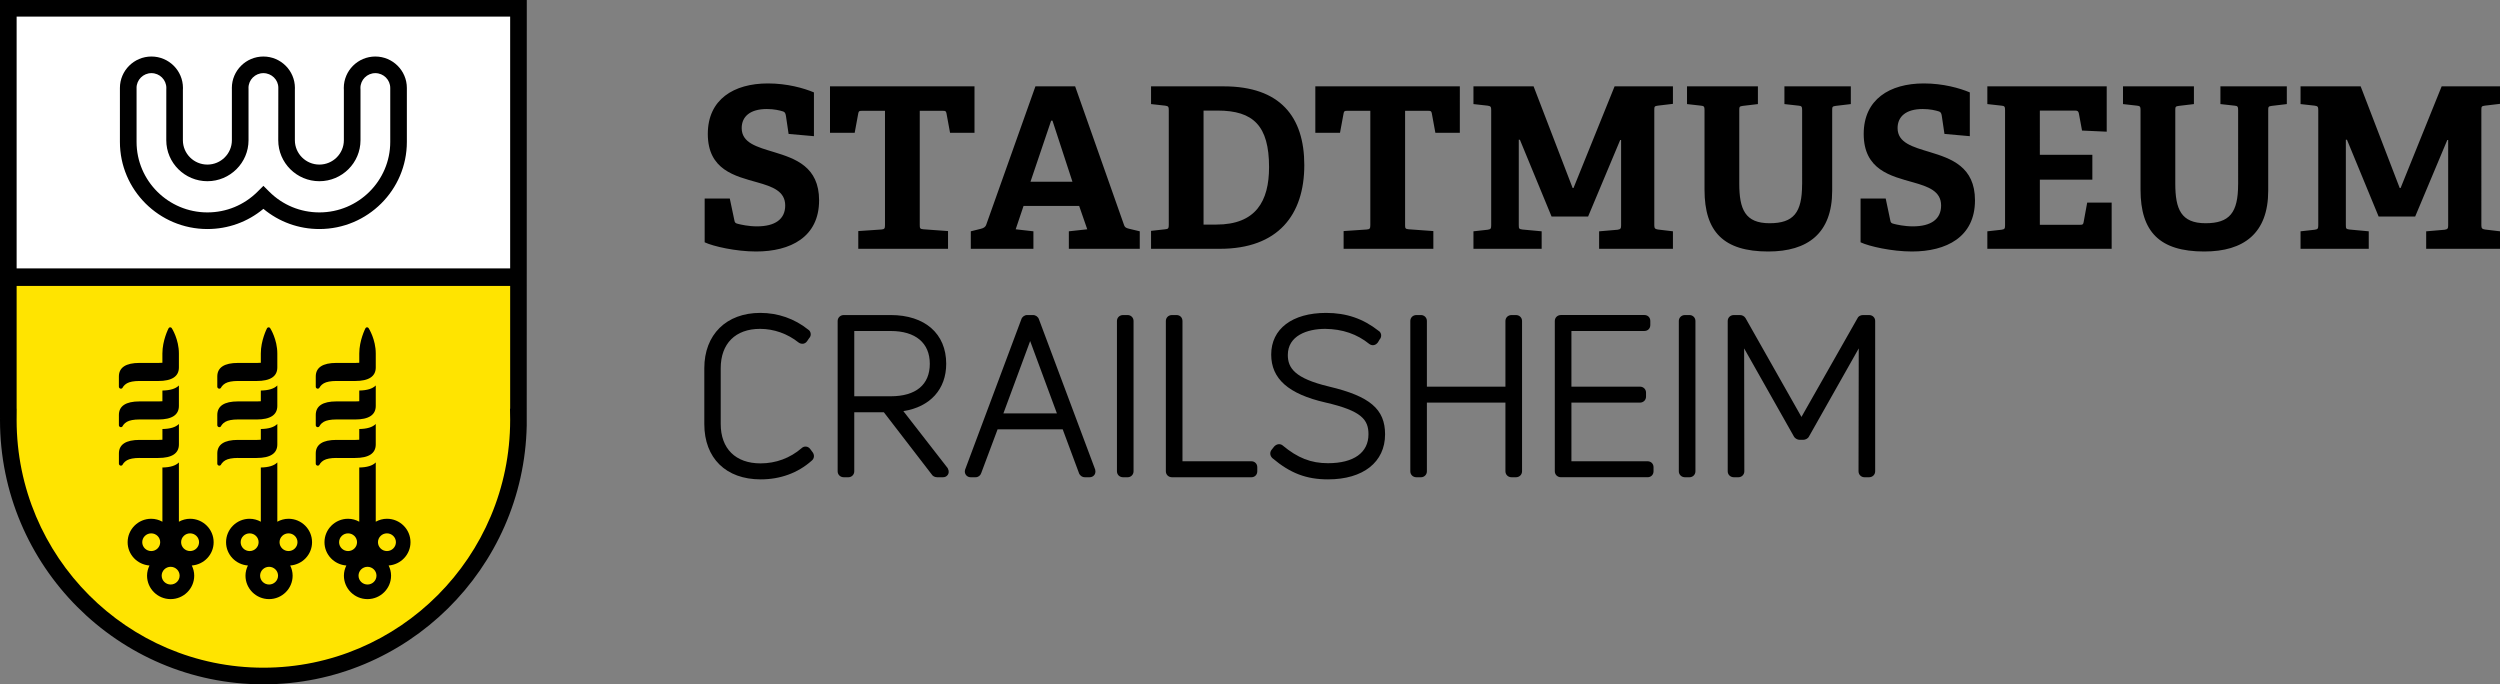
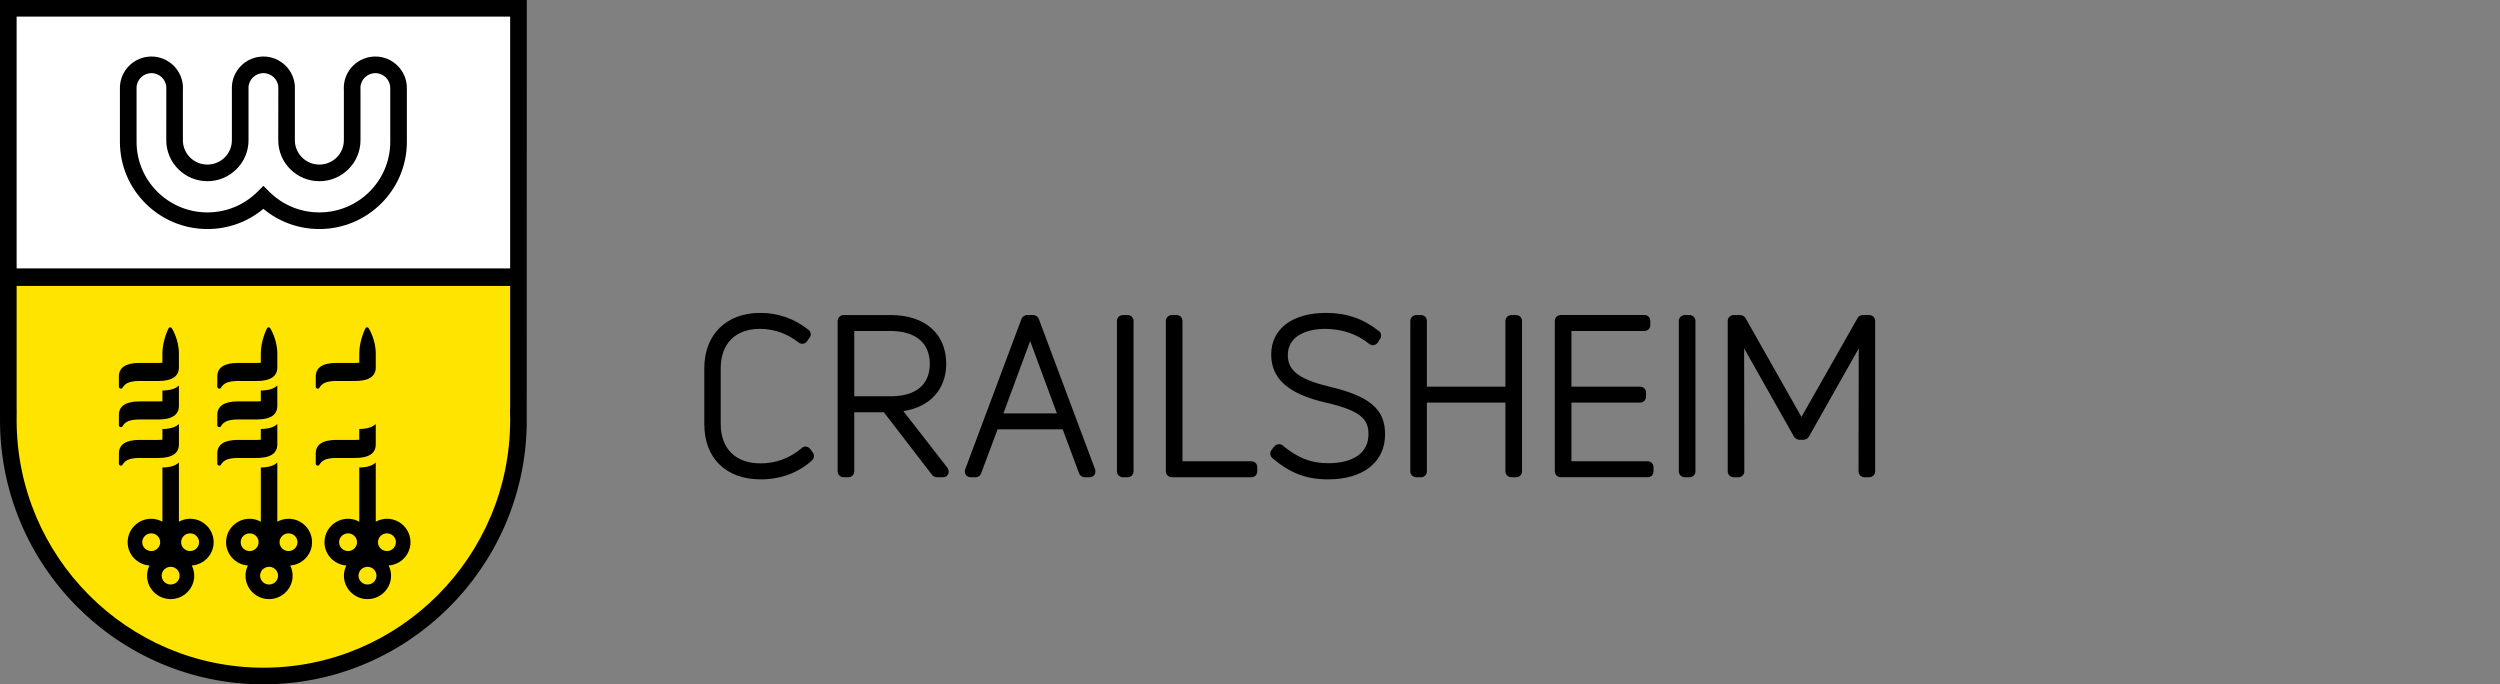
<svg xmlns="http://www.w3.org/2000/svg" version="1.1" id="Ebene_1" x="0px" y="0px" width="181.611px" height="49.713px" viewBox="0 0 181.611 49.713" enable-background="new 0 0 181.611 49.713" xml:space="preserve">
  <rect x="0" y="0" width="181.611" height="49.713" fill="#808080" stroke="none" />
  <g>
    <path fill="#FFE400" d="M37.202,20.399h-36.5v9.084h0.006l-0.006,0.838c0,10.099,8.187,18.313,18.25,18.313   s18.25-8.215,18.25-18.313l-0.012-0.838h0.012V20.399L37.202,20.399z" />
    <polygon fill="#FFFFFF" points="37.233,19.703 1.034,19.703 1.034,0.89 37.233,0.89 37.233,19.703  " />
    <path d="M0,0v30.297l0.001,0.138C0,30.462,0,30.488,0,30.516c0,10.585,8.583,19.197,19.134,19.197   c10.422,0,18.925-8.404,19.13-18.813L38.268,0H0L0,0z M37.06,1.208V19.5H1.208V1.208H37.06L37.06,1.208z M37.06,30.516   c0,9.919-8.042,17.988-17.926,17.988c-9.885,0-17.926-8.069-17.926-17.988l0.006-0.822H1.208V20.77H37.06v8.923h-0.012   L37.06,30.516L37.06,30.516z" />
    <path d="M13.809,37.685c-0.295,0-0.57,0.082-0.813,0.214v-4.306c-0.229,0.235-0.63,0.358-1.198,0.368v3.938   c-0.243-0.132-0.517-0.214-0.813-0.214c-0.944,0-1.713,0.765-1.713,1.704c0,0.897,0.703,1.626,1.588,1.691   c-0.11,0.224-0.177,0.473-0.177,0.739c0,0.939,0.769,1.703,1.713,1.703s1.713-0.764,1.713-1.703c0-0.267-0.067-0.516-0.177-0.739   c0.886-0.065,1.588-0.794,1.588-1.691C15.521,38.449,14.753,37.685,13.809,37.685L13.809,37.685z M10.333,39.389   c0-0.354,0.292-0.643,0.652-0.643s0.652,0.288,0.652,0.643s-0.292,0.643-0.652,0.643S10.333,39.743,10.333,39.389L10.333,39.389z    M12.397,42.462c-0.359,0-0.652-0.288-0.652-0.643s0.292-0.644,0.652-0.644s0.652,0.289,0.652,0.644S12.756,42.462,12.397,42.462   L12.397,42.462z M13.809,40.031c-0.359,0-0.652-0.288-0.652-0.643s0.292-0.643,0.652-0.643s0.652,0.288,0.652,0.643   S14.168,40.031,13.809,40.031L13.809,40.031z" />
    <path d="M20.959,37.685c-0.296,0-0.57,0.082-0.813,0.214v-4.306c-0.229,0.235-0.63,0.358-1.199,0.368v3.938   c-0.243-0.132-0.517-0.214-0.813-0.214c-0.944,0-1.712,0.765-1.712,1.704c0,0.897,0.703,1.626,1.588,1.691   c-0.11,0.224-0.177,0.473-0.177,0.739c0,0.939,0.768,1.703,1.712,1.703c0.945,0,1.713-0.764,1.713-1.703   c0-0.267-0.067-0.516-0.177-0.739c0.886-0.065,1.588-0.794,1.588-1.691C22.671,38.449,21.903,37.685,20.959,37.685L20.959,37.685z    M17.483,39.389c0-0.354,0.292-0.643,0.652-0.643s0.652,0.288,0.652,0.643s-0.293,0.643-0.652,0.643S17.483,39.743,17.483,39.389   L17.483,39.389z M19.547,42.462c-0.359,0-0.652-0.288-0.652-0.643s0.292-0.644,0.652-0.644s0.652,0.289,0.652,0.644   S19.906,42.462,19.547,42.462L19.547,42.462z M20.959,40.031c-0.36,0-0.652-0.288-0.652-0.643s0.292-0.643,0.652-0.643   c0.359,0,0.652,0.288,0.652,0.643S21.318,40.031,20.959,40.031L20.959,40.031z" />
    <path d="M28.109,37.685c-0.296,0-0.57,0.082-0.813,0.214v-4.306c-0.229,0.235-0.63,0.358-1.198,0.368v3.938   c-0.243-0.132-0.517-0.214-0.813-0.214c-0.945,0-1.713,0.765-1.713,1.704c0,0.897,0.703,1.626,1.588,1.691   c-0.11,0.224-0.177,0.473-0.177,0.739c0,0.939,0.768,1.703,1.713,1.703c0.944,0,1.713-0.764,1.713-1.703   c0-0.267-0.067-0.516-0.177-0.74c0.885-0.064,1.588-0.793,1.588-1.69C29.821,38.449,29.053,37.685,28.109,37.685L28.109,37.685z    M24.633,39.389c0-0.354,0.292-0.643,0.652-0.643c0.359,0,0.652,0.288,0.652,0.643s-0.292,0.643-0.652,0.643   C24.926,40.031,24.633,39.743,24.633,39.389L24.633,39.389z M26.697,42.462c-0.36,0-0.652-0.288-0.652-0.643   s0.292-0.644,0.652-0.644c0.359,0,0.652,0.289,0.652,0.644S27.057,42.462,26.697,42.462L26.697,42.462z M28.109,40.031   c-0.359,0-0.652-0.288-0.652-0.643s0.293-0.643,0.652-0.643s0.652,0.288,0.652,0.643S28.468,40.031,28.109,40.031L28.109,40.031z" />
    <path d="M8.751,28.232c0.01,0.002,0.021,0.004,0.031,0.004c0.056,0,0.108-0.033,0.132-0.086c0-0.001,0.086-0.179,0.305-0.303   c0.198-0.112,0.501-0.169,0.908-0.171c0.005,0.001,0.011,0.001,0.016,0.001h1.352c0.996,0,1.501-0.332,1.501-0.988v-0.148v-0.588   v-0.27c0-1.027-0.498-1.813-0.52-1.846c-0.025-0.04-0.065-0.061-0.118-0.061c-0.047,0.002-0.09,0.03-0.111,0.071   c-0.019,0.036-0.45,0.882-0.45,1.835v0.67c-0.09,0.008-0.187,0.013-0.291,0.013c-0.006-0.001-0.012-0.001-0.018-0.001h-1.351   c-0.996,0-1.501,0.333-1.501,0.988v0.737C8.637,28.159,8.685,28.218,8.751,28.232L8.751,28.232z" />
    <path d="M10.144,33.269h1.352c0.996,0,1.501-0.332,1.501-0.988v-0.148v-0.588v-0.746c-0.229,0.235-0.63,0.357-1.198,0.367v0.779   c-0.09,0.008-0.187,0.013-0.291,0.013c-0.006-0.001-0.012-0.001-0.018-0.001h-1.351c-0.996,0-1.501,0.333-1.501,0.988v0.737   c0,0.068,0.048,0.127,0.115,0.142c0.01,0.002,0.021,0.004,0.031,0.004c0.056,0,0.108-0.033,0.132-0.086   c0-0.001,0.086-0.179,0.305-0.303c0.198-0.112,0.501-0.169,0.908-0.171C10.133,33.269,10.139,33.269,10.144,33.269L10.144,33.269z" />
    <path d="M8.751,31.028c0.01,0.002,0.021,0.003,0.031,0.003c0.056,0,0.108-0.032,0.132-0.085c0-0.002,0.086-0.18,0.305-0.304   c0.198-0.111,0.501-0.169,0.908-0.17c0.005,0,0.011,0.001,0.016,0.001h1.352c0.996,0,1.501-0.333,1.501-0.988v-0.149v-0.587v-0.747   c-0.229,0.235-0.63,0.358-1.198,0.368v0.779c-0.09,0.008-0.187,0.012-0.291,0.012c-0.006,0-0.012-0.001-0.018-0.001h-1.351   c-0.996,0-1.501,0.333-1.501,0.989v0.736C8.637,30.954,8.685,31.014,8.751,31.028L8.751,31.028z" />
    <path d="M15.901,28.232c0.01,0.002,0.021,0.004,0.031,0.004c0.056,0,0.108-0.033,0.132-0.086c0-0.001,0.087-0.179,0.306-0.303   c0.198-0.112,0.501-0.169,0.908-0.171c0.005,0.001,0.01,0.001,0.016,0.001h1.351c0.996,0,1.501-0.332,1.501-0.988v-0.148   c0,0,0,0,0,0v-0.857c0-1.027-0.499-1.813-0.52-1.846c-0.025-0.04-0.065-0.061-0.117-0.061c-0.047,0.002-0.09,0.03-0.112,0.071   c-0.019,0.036-0.45,0.882-0.45,1.835v0.67c-0.09,0.008-0.187,0.013-0.291,0.013c-0.006-0.001-0.012-0.001-0.018-0.001h-1.352   c-0.996,0-1.501,0.333-1.501,0.988v0.737C15.787,28.159,15.834,28.218,15.901,28.232L15.901,28.232z" />
    <path d="M17.294,33.269h1.351c0.996,0,1.501-0.332,1.501-0.988v-0.148c0,0,0,0,0,0v-1.334c-0.229,0.235-0.63,0.357-1.199,0.367   v0.779c-0.09,0.008-0.187,0.013-0.291,0.013c-0.006-0.001-0.012-0.001-0.018-0.001h-1.352c-0.996,0-1.501,0.333-1.501,0.988v0.737   c0,0.068,0.047,0.127,0.114,0.142c0.01,0.002,0.021,0.004,0.031,0.004c0.056,0,0.108-0.033,0.132-0.086   c0-0.001,0.087-0.179,0.306-0.303c0.198-0.112,0.501-0.169,0.908-0.171C17.283,33.269,17.289,33.269,17.294,33.269L17.294,33.269z" />
    <path d="M15.901,31.028c0.01,0.002,0.021,0.003,0.031,0.003c0.056,0,0.108-0.032,0.132-0.085c0-0.002,0.087-0.18,0.306-0.304   c0.198-0.111,0.501-0.169,0.908-0.17c0.005,0,0.01,0.001,0.016,0.001h1.351c0.996,0,1.501-0.333,1.501-0.988v-0.149c0,0,0,0,0,0   v-1.334c-0.229,0.235-0.63,0.358-1.199,0.368v0.779c-0.09,0.008-0.187,0.012-0.291,0.012c-0.006,0-0.012-0.001-0.018-0.001h-1.352   c-0.996,0-1.501,0.333-1.501,0.989v0.736C15.787,30.954,15.834,31.014,15.901,31.028L15.901,31.028z" />
    <path d="M23.052,28.232c0.01,0.002,0.021,0.004,0.031,0.004c0.056,0,0.108-0.033,0.132-0.086c0.001-0.001,0.087-0.179,0.306-0.303   c0.198-0.112,0.501-0.169,0.908-0.171c0.005,0.001,0.011,0.001,0.016,0.001h1.351c0.996,0,1.501-0.332,1.501-0.988v-0.736l0,0   v-0.27c0-1.027-0.499-1.813-0.52-1.846c-0.026-0.04-0.065-0.061-0.118-0.061c-0.047,0.002-0.09,0.03-0.111,0.071   c-0.018,0.036-0.449,0.882-0.449,1.835v0.67c-0.09,0.008-0.187,0.013-0.291,0.013c-0.006-0.001-0.012-0.001-0.018-0.001h-1.351   c-0.996,0-1.501,0.333-1.501,0.988v0.737C22.937,28.159,22.985,28.218,23.052,28.232L23.052,28.232z" />
    <path d="M24.444,33.269h1.351c0.996,0,1.501-0.332,1.501-0.988v-0.736l0,0v-0.746c-0.229,0.235-0.63,0.357-1.198,0.367v0.779   c-0.09,0.008-0.187,0.013-0.291,0.013c-0.006-0.001-0.012-0.001-0.018-0.001h-1.351c-0.996,0-1.501,0.333-1.501,0.988v0.737   c0,0.068,0.048,0.127,0.115,0.142c0.01,0.002,0.021,0.004,0.031,0.004c0.056,0,0.108-0.033,0.132-0.086   c0.001-0.001,0.087-0.179,0.306-0.303c0.198-0.112,0.501-0.169,0.908-0.171C24.433,33.269,24.439,33.269,24.444,33.269   L24.444,33.269z" />
-     <path d="M23.052,31.028c0.01,0.002,0.021,0.003,0.031,0.003c0.056,0,0.108-0.032,0.132-0.085c0.001-0.002,0.087-0.18,0.306-0.304   c0.198-0.111,0.501-0.169,0.908-0.17c0.005,0,0.011,0.001,0.016,0.001h1.351c0.996,0,1.501-0.333,1.501-0.988v-0.736   c0-0.001,0-0.001,0-0.001v-0.746c-0.229,0.235-0.63,0.358-1.198,0.368v0.779c-0.09,0.008-0.187,0.012-0.291,0.012   c-0.006,0-0.012-0.001-0.018-0.001h-1.351c-0.996,0-1.501,0.333-1.501,0.989v0.736C22.937,30.954,22.985,31.014,23.052,31.028   L23.052,31.028z" />
    <path d="M15.066,16.638c1.503,0,2.928-0.517,4.068-1.467c1.14,0.95,2.564,1.467,4.067,1.467c3.504,0,6.355-2.839,6.355-6.33V6.39   c0-1.259-1.028-2.284-2.291-2.284s-2.29,1.025-2.29,2.284c0,0.047,0.001,0.095,0.005,0.141v3.657c0,0.975-0.798,1.768-1.779,1.768   c-0.982,0-1.78-0.793-1.78-1.768V6.471c0.002-0.025,0.003-0.053,0.003-0.081c0-1.259-1.027-2.284-2.29-2.284   c-1.263,0-2.291,1.025-2.291,2.284c0,0.026,0.001,0.051,0.002,0.076l0,3.722c0,0.975-0.799,1.768-1.78,1.768   c-0.981,0-1.779-0.793-1.779-1.768V6.531c0.003-0.046,0.005-0.093,0.005-0.141c0-1.259-1.027-2.284-2.29-2.284   s-2.29,1.025-2.29,2.284v3.918C8.711,13.799,11.562,16.638,15.066,16.638L15.066,16.638z M9.919,6.39   c0-0.593,0.485-1.077,1.082-1.077s1.083,0.483,1.083,1.077c0,0.024-0.001,0.048-0.003,0.072l-0.002,3.726   c0,1.641,1.34,2.976,2.987,2.976c1.647,0,2.988-1.335,2.988-2.976l0-3.743L18.051,6.39c0-0.593,0.485-1.077,1.083-1.077   c0.597,0,1.083,0.483,1.084,1.053l-0.005,3.822c0,1.641,1.34,2.976,2.988,2.976c1.647,0,2.987-1.335,2.987-2.976v-3.68l-0.002-0.05   c-0.001-0.022-0.003-0.045-0.003-0.068c0-0.593,0.486-1.077,1.083-1.077s1.083,0.483,1.083,1.077v3.918   c0,2.824-2.309,5.122-5.147,5.122c-1.375,0-2.668-0.534-3.641-1.504l-0.426-0.425l-0.427,0.425   c-0.973,0.97-2.266,1.504-3.641,1.504c-2.838,0-5.146-2.298-5.146-5.122V6.39L9.919,6.39z" />
    <path d="M68.837,33.998l-3.213-4.132c1.95-0.306,3.113-1.59,3.113-3.441c0-2.184-1.546-3.539-4.036-3.539h-3.402   c-0.251,0-0.448,0.189-0.448,0.432v10.919c0,0.247,0.192,0.433,0.448,0.433h0.327c0.242,0,0.432-0.189,0.432-0.433v-4.289h2.149   l3.465,4.5c0.08,0.139,0.234,0.222,0.414,0.222h0.42c0.151,0,0.28-0.069,0.354-0.189c0.058-0.091,0.103-0.245-0.01-0.462   L68.837,33.998L68.837,33.998z M67.545,26.425c0,1.523-1.01,2.362-2.844,2.362h-2.643v-4.742h2.643   C66.508,24.045,67.545,24.912,67.545,26.425L67.545,26.425z" />
    <path d="M79.556,34.103l-4.082-10.906c-0.06-0.183-0.237-0.311-0.429-0.311h-0.436c-0.177,0-0.354,0.128-0.411,0.298l-4.091,10.939   l-0.004,0.015c-0.034,0.134-0.007,0.269,0.073,0.371c0.079,0.102,0.2,0.16,0.334,0.16h0.358c0.191,0,0.352-0.117,0.41-0.298   l1.191-3.182H77.2l1.198,3.224l0.015,0.029c0.102,0.15,0.232,0.227,0.39,0.227h0.357c0.131,0,0.252-0.057,0.331-0.156   c0.058-0.074,0.117-0.202,0.069-0.396L79.556,34.103L79.556,34.103z M76.778,30.03h-3.887l1.944-5.254L76.778,30.03L76.778,30.03z" />
    <path d="M58.865,32.629c-0.075-0.108-0.185-0.175-0.309-0.187c-0.118-0.011-0.238,0.031-0.319,0.111   c-0.841,0.726-1.875,1.109-2.989,1.109c-1.811,0-2.892-1.069-2.892-2.859V26.75c0-1.791,1.069-2.86,2.86-2.86   c1.004,0,1.997,0.352,2.796,0.991c0.104,0.076,0.218,0.104,0.342,0.087c0.08-0.014,0.193-0.058,0.279-0.185l0.145-0.213   c0.081-0.08,0.124-0.191,0.118-0.305C58.89,24.129,58.813,24,58.71,23.944c-0.991-0.794-2.194-1.214-3.479-1.214   c-2.47,0-4.067,1.577-4.067,4.02v4.054c0,2.479,1.57,4.02,4.098,4.02c1.422,0,2.699-0.467,3.692-1.349   c0.195-0.151,0.231-0.396,0.089-0.607L58.865,32.629L58.865,32.629z" />
    <path d="M122.73,22.886h-0.326c-0.252,0-0.447,0.189-0.447,0.432v10.919c0,0.243,0.195,0.433,0.447,0.433h0.326   c0.242,0,0.434-0.189,0.434-0.433V23.317C123.164,23.075,122.973,22.886,122.73,22.886L122.73,22.886z" />
    <path d="M119.686,33.508h-5.531v-4.26h4.973c0.254,0,0.447-0.186,0.447-0.433v-0.295c0-0.246-0.193-0.433-0.447-0.433h-4.973   v-4.043h5.299c0.25,0,0.432-0.182,0.432-0.432v-0.296c0-0.25-0.182-0.432-0.432-0.432h-6.057c-0.256,0-0.449,0.186-0.449,0.432   v10.919c0,0.247,0.193,0.433,0.449,0.433h6.289c0.252,0,0.434-0.182,0.434-0.433v-0.295   C120.119,33.69,119.938,33.508,119.686,33.508L119.686,33.508z" />
    <path d="M110.121,22.886h-0.311c-0.256,0-0.449,0.186-0.449,0.432v4.771h-5.705v-4.771c0-0.242-0.189-0.432-0.432-0.432h-0.326   c-0.256,0-0.447,0.186-0.447,0.432v10.919c0,0.247,0.191,0.433,0.447,0.433h0.326c0.242,0,0.432-0.189,0.432-0.433v-4.988h5.705   v4.988c0,0.247,0.193,0.433,0.449,0.433h0.311c0.254,0,0.447-0.186,0.447-0.433V23.317   C110.568,23.071,110.375,22.886,110.121,22.886L110.121,22.886z" />
    <path d="M135.775,22.886h-0.438c-0.188,0-0.357,0.102-0.408,0.245l-4.063,7.157l-4.064-7.181c-0.086-0.139-0.238-0.221-0.41-0.221   h-0.434c-0.256,0-0.449,0.186-0.449,0.432v10.919c0,0.247,0.193,0.433,0.449,0.433h0.324c0.244,0,0.434-0.19,0.434-0.433   l-0.014-8.927l3.621,6.409l0.053,0.07c0.061,0.061,0.189,0.162,0.365,0.162h0.248c0.15,0,0.342-0.081,0.42-0.235l3.619-6.406   l-0.016,8.927c0,0.243,0.191,0.433,0.434,0.433h0.328c0.254,0,0.447-0.186,0.447-0.433V23.317   C136.223,23.071,136.029,22.886,135.775,22.886L135.775,22.886z" />
    <path d="M81.914,22.886h-0.327c-0.255,0-0.447,0.186-0.447,0.432v10.919c0,0.247,0.192,0.433,0.447,0.433h0.327   c0.242,0,0.432-0.189,0.432-0.433V23.317C82.346,23.075,82.156,22.886,81.914,22.886L81.914,22.886z" />
    <path d="M96.553,28.083l-0.025-0.007c-2.469-0.59-2.975-1.343-2.975-2.289c0-1.399,1.402-1.897,2.717-1.897   c1.26,0.016,2.309,0.376,3.205,1.1l0.012,0.008c0.209,0.14,0.447,0.091,0.609-0.124l0.125-0.21c0.09-0.097,0.129-0.229,0.109-0.356   c-0.02-0.118-0.09-0.224-0.176-0.27c-1.133-0.892-2.346-1.307-3.82-1.307c-2.459,0-3.988,1.159-3.988,3.025   c0,1.762,1.253,2.869,3.945,3.484c2.639,0.606,3.121,1.253,3.121,2.309c0,1.334-1.07,2.1-2.938,2.1c-1.24,0-2.199-0.376-3.309-1.3   l-0.01-0.008c-0.143-0.098-0.372-0.126-0.587,0.09l-0.209,0.264c-0.128,0.186-0.102,0.414,0.068,0.581l0.008,0.007   c1.294,1.095,2.466,1.541,4.039,1.541c2.557,0,4.145-1.255,4.145-3.274C100.619,29.725,99.518,28.785,96.553,28.083L96.553,28.083z   " />
    <path d="M90.903,33.508h-5.003v-10.19c0-0.25-0.182-0.432-0.433-0.432h-0.326c-0.256,0-0.448,0.186-0.448,0.432v10.919   c0,0.247,0.192,0.433,0.448,0.433h5.762c0.25,0,0.432-0.182,0.432-0.433v-0.295C91.335,33.69,91.153,33.508,90.903,33.508   L90.903,33.508z" />
-     <path d="M59.128,9.892V6.713c-0.734-0.31-1.94-0.652-3.342-0.652c-2.478,0-4.368,1.157-4.368,3.667   c0,2.625,1.988,3.064,3.602,3.521c1.092,0.31,2.021,0.636,2.021,1.679c0,0.995-0.734,1.516-2.054,1.516   c-0.619,0-1.173-0.13-1.369-0.179c-0.212-0.049-0.244-0.098-0.277-0.293l-0.326-1.549H51.19v3.179   c0.62,0.293,2.266,0.668,3.733,0.668c2.494,0,4.58-1.043,4.58-3.717c0-2.445-1.728-3.032-3.276-3.504   c-1.239-0.375-2.347-0.668-2.347-1.744c0-0.831,0.604-1.385,1.826-1.385c0.538,0,0.929,0.098,1.19,0.179   c0.114,0.049,0.163,0.114,0.196,0.31l0.195,1.32L59.128,9.892L59.128,9.892z M68.869,18.074v-1.288l-1.793-0.13   c-0.245-0.017-0.261-0.082-0.261-0.31V8.05h1.679c0.18,0,0.229,0.016,0.261,0.179l0.261,1.418h1.776V6.273H60.295v3.374h1.793   l0.261-1.418c0.033-0.163,0.082-0.179,0.261-0.179h1.679v8.296c0,0.245-0.033,0.31-0.261,0.326l-1.679,0.114v1.288H68.869   L68.869,18.074z M82.797,18.074v-1.271l-0.75-0.179c-0.195-0.049-0.326-0.082-0.391-0.277L78.103,6.273h-2.885l-3.57,10.041   c-0.065,0.195-0.212,0.261-0.407,0.31l-0.717,0.179v1.271h4.548v-1.271l-1.288-0.146l0.57-1.695h4.042l0.587,1.695l-1.337,0.146   v1.271H82.797L82.797,18.074z M77.907,13.201h-3.048l1.5-4.434h0.098L77.907,13.201L77.907,13.201z M88.621,18.074   c4.222,0,6.129-2.461,6.129-6.08c0-3.521-1.761-5.721-5.852-5.721h-5.281v1.288l1.027,0.114c0.228,0.033,0.261,0.082,0.261,0.326   v8.329c0,0.245-0.033,0.31-0.261,0.326l-1.027,0.114v1.304H88.621L88.621,18.074z M87.431,16.314V8.033h1.027   c2.592,0,3.732,1.108,3.732,4.108c0,2.478-0.961,4.173-3.83,4.173H87.431L87.431,16.314z M104.125,18.074v-1.288l-1.793-0.13   c-0.244-0.017-0.26-0.082-0.26-0.31V8.05h1.678c0.18,0,0.229,0.016,0.262,0.179l0.26,1.418h1.777V6.273H95.551v3.374h1.793   l0.262-1.418c0.031-0.163,0.082-0.179,0.26-0.179h1.68v8.296c0,0.245-0.033,0.31-0.26,0.326l-1.68,0.114v1.288H104.125   L104.125,18.074z M121.529,18.074v-1.271l-1.092-0.13c-0.213-0.033-0.262-0.098-0.262-0.31V7.984c0-0.244,0.016-0.277,0.262-0.31   l1.092-0.13V6.273h-4.238l-2.984,7.384h-0.064l-2.836-7.384h-4.369v1.288l1.027,0.114c0.229,0.033,0.262,0.082,0.262,0.326v8.362   c0,0.245-0.033,0.293-0.262,0.326l-1.027,0.114v1.271h4.955v-1.271l-1.4-0.13c-0.246-0.033-0.262-0.065-0.262-0.326v-6.194h0.082   l2.299,5.575h2.656l2.33-5.558h0.066v6.194c0,0.228-0.033,0.293-0.262,0.326l-1.336,0.114v1.271H121.529L121.529,18.074z    M130.912,13.396c0,2.054-0.619,2.82-2.363,2.82c-1.777,0-2.201-1.01-2.201-2.885v-5.33c0-0.245,0.018-0.277,0.262-0.31l1.092-0.13   V6.273h-5.15v1.288l1.01,0.114c0.229,0.016,0.262,0.082,0.262,0.326v5.786c0,3.048,1.385,4.483,4.629,4.483   c2.869,0,4.645-1.32,4.645-4.417V8.001c0-0.245,0.018-0.277,0.262-0.31l1.092-0.13V6.273h-4.824v1.288l1.027,0.114   c0.227,0.016,0.26,0.082,0.26,0.326V13.396L130.912,13.396z M143.096,9.892V6.713c-0.732-0.31-1.939-0.652-3.342-0.652   c-2.477,0-4.367,1.157-4.367,3.667c0,2.625,1.988,3.064,3.602,3.521c1.092,0.31,2.021,0.636,2.021,1.679   c0,0.995-0.732,1.516-2.053,1.516c-0.621,0-1.174-0.13-1.371-0.179c-0.211-0.049-0.244-0.098-0.275-0.293l-0.326-1.549h-1.826   v3.179c0.619,0.293,2.266,0.668,3.732,0.668c2.494,0,4.58-1.043,4.58-3.717c0-2.445-1.727-3.032-3.275-3.504   c-1.238-0.375-2.348-0.668-2.348-1.744c0-0.831,0.604-1.385,1.826-1.385c0.537,0,0.93,0.098,1.189,0.179   c0.115,0.049,0.164,0.114,0.195,0.31l0.195,1.32L143.096,9.892L143.096,9.892z M153.4,18.074v-3.358h-1.777l-0.262,1.435   c-0.031,0.163-0.08,0.179-0.262,0.179h-2.916v-3.276h3.814v-1.809h-3.814V8.033h2.559c0.18,0,0.244,0.049,0.277,0.212l0.229,1.239   l1.793,0.082V6.273h-8.672v1.288l1.027,0.114c0.229,0.016,0.26,0.082,0.26,0.326v8.362c0,0.245-0.031,0.293-0.26,0.326   l-1.027,0.114v1.271H153.4L153.4,18.074z M162.586,13.396c0,2.054-0.619,2.82-2.363,2.82c-1.777,0-2.201-1.01-2.201-2.885v-5.33   c0-0.245,0.018-0.277,0.262-0.31l1.092-0.13V6.273h-5.152v1.288l1.012,0.114c0.229,0.016,0.262,0.082,0.262,0.326v5.786   c0,3.048,1.385,4.483,4.629,4.483c2.869,0,4.646-1.32,4.646-4.417V8.001c0-0.245,0.016-0.277,0.26-0.31l1.092-0.13V6.273h-4.824   v1.288l1.027,0.114c0.227,0.016,0.26,0.082,0.26,0.326V13.396L162.586,13.396z M181.611,18.074v-1.271l-1.092-0.13   c-0.213-0.033-0.262-0.098-0.262-0.31V7.984c0-0.244,0.018-0.277,0.262-0.31l1.092-0.13V6.273h-4.238l-2.982,7.384h-0.066   l-2.836-7.384h-4.367v1.288l1.027,0.114c0.227,0.033,0.26,0.082,0.26,0.326v8.362c0,0.245-0.033,0.293-0.26,0.326l-1.027,0.114   v1.271h4.955v-1.271l-1.402-0.13c-0.244-0.033-0.262-0.065-0.262-0.326v-6.194h0.082l2.299,5.575h2.656l2.332-5.558h0.064v6.194   c0,0.228-0.031,0.293-0.262,0.326l-1.336,0.114v1.271H181.611L181.611,18.074z" />
  </g>
</svg>